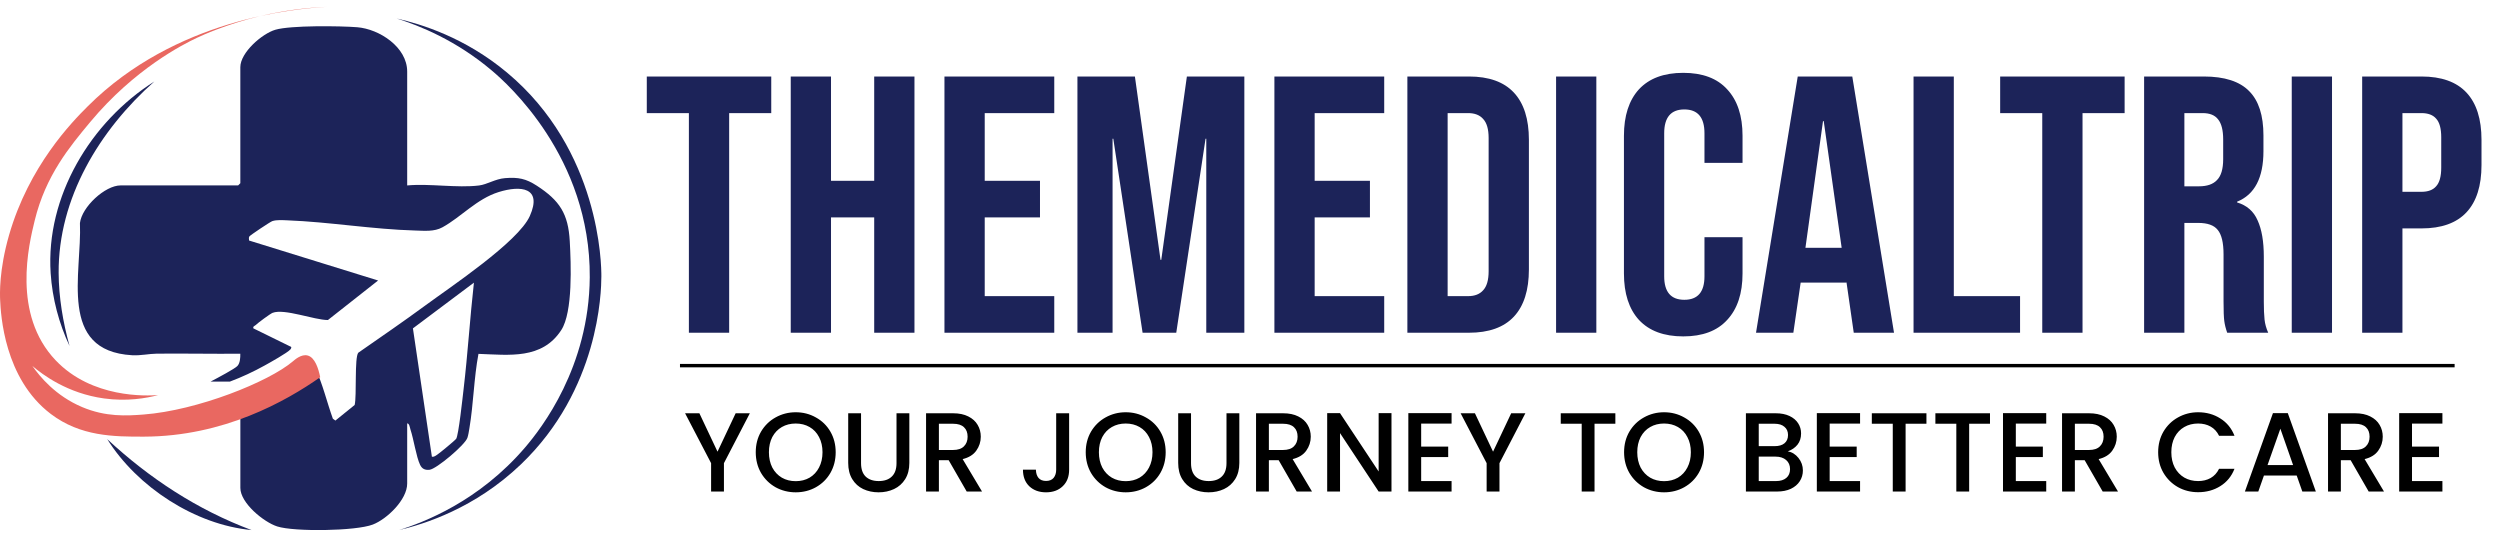
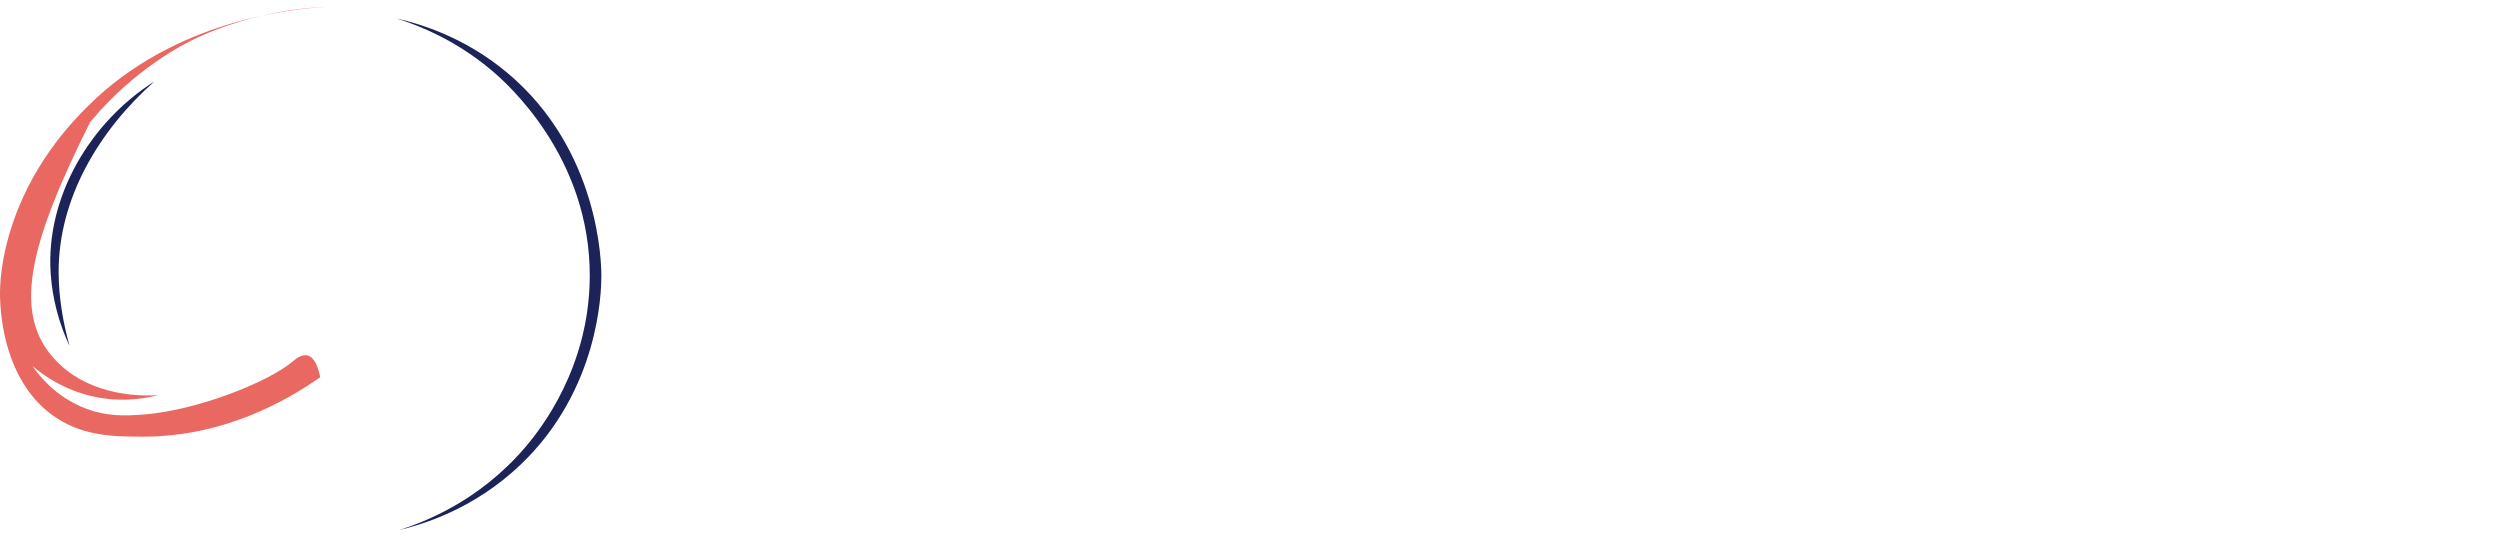
<svg xmlns="http://www.w3.org/2000/svg" width="278" height="60" viewBox="0 0 278 60" fill="none">
-   <path d="M63.358 26.822C63.191 23.775 62.237 22.297 59.691 20.648C58.483 19.865 57.628 19.69 56.161 19.808C55.067 19.895 54.17 20.515 53.27 20.625C50.826 20.925 47.786 20.389 45.279 20.621V7.957C45.279 5.24 42.186 3.226 39.72 3.028C37.789 2.876 32.325 2.812 30.627 3.306C29.141 3.739 26.725 5.84 26.725 7.47V20.374L26.481 20.617H13.414C11.678 20.617 9.098 23.011 8.889 24.805C9.132 30.398 6.396 39.031 14.695 39.502C15.675 39.555 16.564 39.335 17.438 39.327C20.531 39.297 23.628 39.361 26.721 39.335C26.732 39.757 26.702 40.383 26.394 40.703C26.09 41.014 24.331 41.953 23.415 42.435H25.562C26.896 41.934 28.191 41.33 29.411 40.653C29.966 40.349 31.987 39.221 32.291 38.856C32.386 38.738 32.466 38.567 32.272 38.525L28.172 36.512C28.108 36.276 28.328 36.249 28.442 36.139C28.678 35.904 30.049 34.889 30.315 34.786C31.626 34.285 34.932 35.584 36.463 35.588L42.045 31.192L27.697 26.746C27.69 26.602 27.644 26.435 27.724 26.298C27.8 26.165 30.065 24.656 30.281 24.588C30.783 24.425 31.436 24.482 31.964 24.501C36.608 24.679 41.479 25.504 46.156 25.633C47.205 25.663 48.281 25.781 49.2 25.276C51.297 24.121 53 22.126 55.447 21.358C57.898 20.591 60.337 20.83 58.916 24.022C57.635 26.894 50.1 31.902 47.266 33.989C44.827 35.782 42.322 37.496 39.841 39.224C39.404 39.749 39.682 44.035 39.438 45.034L37.295 46.767L37.014 46.558C36.357 44.745 35.882 42.671 35.05 40.934C34.176 39.111 31.923 41.238 30.764 41.843C29.506 42.5 28.149 43.161 26.728 43.773V54.26C26.728 55.936 29.331 58.064 30.832 58.542C32.736 59.15 39.564 59.059 41.449 58.333C43.041 57.722 45.279 55.56 45.279 53.774V47.079C45.526 47.079 45.579 47.561 45.643 47.763C46.008 48.857 46.282 50.787 46.715 51.691C46.931 52.144 47.27 52.292 47.764 52.239C48.524 52.163 51.696 49.488 51.974 48.69C52.08 48.389 52.141 47.949 52.198 47.622C52.658 44.901 52.692 42.071 53.205 39.35C56.617 39.468 60.272 40 62.415 36.702C63.715 34.699 63.495 29.303 63.358 26.822ZM51.552 43.267C51.453 44.103 50.99 48.462 50.72 48.807C50.56 49.005 48.938 50.346 48.657 50.532C48.463 50.662 48.288 50.829 48.026 50.787L45.917 36.515L52.7 31.431C52.259 35.364 52.016 39.335 51.552 43.267Z" fill="#1C2359" />
-   <path d="M36.364 0.762C34.366 0.842 31.793 1.1 28.871 1.803C25.159 2.696 22.515 3.915 21.876 4.216C20.425 4.9 14.983 7.624 10.025 13.578C7.756 16.303 5.081 19.513 3.862 24.51C3.2 27.215 1.312 34.948 6.195 40.074C10.234 44.31 16.287 44.025 17.59 43.934C16.256 44.284 14.129 44.66 11.568 44.307C7.506 43.744 4.758 41.681 3.599 40.693C4.428 41.879 6.179 44.018 9.128 45.264C11.78 46.385 14.102 46.237 15.952 46.096C21.967 45.64 29.882 42.46 32.565 40.184C32.8 39.983 33.515 39.352 34.206 39.53C35.023 39.743 35.411 40.974 35.608 41.947C31.782 44.63 24.874 48.528 16.028 48.555C12.616 48.566 8.946 48.524 5.659 46.039C0.442 42.091 0.092 34.937 0.016 33.371C-0.014 32.725 -0.113 30.039 1.008 26.14C3.219 18.457 7.996 13.574 9.763 11.815C19.513 2.084 32.846 0.959 36.361 0.762H36.364Z" fill="#E96861" />
+   <path d="M36.364 0.762C34.366 0.842 31.793 1.1 28.871 1.803C25.159 2.696 22.515 3.915 21.876 4.216C20.425 4.9 14.983 7.624 10.025 13.578C3.2 27.215 1.312 34.948 6.195 40.074C10.234 44.31 16.287 44.025 17.59 43.934C16.256 44.284 14.129 44.66 11.568 44.307C7.506 43.744 4.758 41.681 3.599 40.693C4.428 41.879 6.179 44.018 9.128 45.264C11.78 46.385 14.102 46.237 15.952 46.096C21.967 45.64 29.882 42.46 32.565 40.184C32.8 39.983 33.515 39.352 34.206 39.53C35.023 39.743 35.411 40.974 35.608 41.947C31.782 44.63 24.874 48.528 16.028 48.555C12.616 48.566 8.946 48.524 5.659 46.039C0.442 42.091 0.092 34.937 0.016 33.371C-0.014 32.725 -0.113 30.039 1.008 26.14C3.219 18.457 7.996 13.574 9.763 11.815C19.513 2.084 32.846 0.959 36.361 0.762H36.364Z" fill="#E96861" />
  <path d="M44.112 2.057C46.662 2.858 50.724 4.485 54.713 7.863C56.317 9.219 65.683 17.445 65.581 30.843C65.504 40.833 60.208 47.627 58.41 49.732C53.243 55.781 47.061 58.106 44.378 58.942C47.137 58.289 52.794 56.548 57.92 51.643C66.622 43.314 66.865 32.492 66.872 30.733C66.88 29.476 66.743 16.72 56.378 8.068C51.704 4.165 46.833 2.676 44.112 2.057Z" fill="#1C2359" />
  <path d="M17.164 9.059C11.073 14.462 6.468 22.031 6.521 30.349C6.537 33.069 6.993 35.794 7.734 38.476C6.552 35.961 5.818 33.198 5.632 30.375C5.078 21.849 10.082 13.542 17.164 9.059Z" fill="#1C2359" />
-   <path d="M11.921 48.828C16.614 53.194 21.96 56.697 27.971 58.943C21.69 58.354 15.253 54.151 11.921 48.828Z" fill="#1C2359" />
-   <path d="M76.604 12.577H71.923V8.507H85.763V12.577H81.082V37H76.604V12.577ZM87.93 8.507H92.408V20.108H97.211V8.507H101.688V37H97.211V24.178H92.408V37H87.93V8.507ZM105.023 8.507H117.234V12.577H109.501V20.108H115.647V24.178H109.501V32.93H117.234V37H105.023V8.507ZM119.81 8.507H126.201L129.05 28.9H129.132L131.981 8.507H138.371V37H134.138V15.427H134.057L130.8 37H127.056L123.799 15.427H123.718V37H119.81V8.507ZM141.713 8.507H153.924V12.577H146.19V20.108H152.337V24.178H146.19V32.93H153.924V37H141.713V8.507ZM156.5 8.507H163.338C165.563 8.507 167.232 9.104 168.345 10.298C169.457 11.492 170.014 13.242 170.014 15.549V29.958C170.014 32.265 169.457 34.015 168.345 35.209C167.232 36.403 165.563 37 163.338 37H156.5V8.507ZM163.257 32.93C163.989 32.93 164.546 32.712 164.926 32.278C165.333 31.844 165.536 31.139 165.536 30.162V15.345C165.536 14.368 165.333 13.663 164.926 13.229C164.546 12.794 163.989 12.577 163.257 12.577H160.977V32.93H163.257ZM173.036 8.507H177.513V37H173.036V8.507ZM187.176 37.407C185.032 37.407 183.39 36.797 182.251 35.575C181.138 34.354 180.582 32.631 180.582 30.406V15.101C180.582 12.876 181.138 11.153 182.251 9.932C183.39 8.71 185.032 8.1 187.176 8.1C189.32 8.1 190.948 8.71 192.061 9.932C193.2 11.153 193.77 12.876 193.77 15.101V18.113H189.537V14.816C189.537 13.052 188.791 12.17 187.298 12.17C185.806 12.17 185.059 13.052 185.059 14.816V30.732C185.059 32.468 185.806 33.337 187.298 33.337C188.791 33.337 189.537 32.468 189.537 30.732V26.376H193.77V30.406C193.77 32.631 193.2 34.354 192.061 35.575C190.948 36.797 189.32 37.407 187.176 37.407ZM199.909 8.507H205.974L210.614 37H206.137L205.323 31.342V31.424H200.234L199.42 37H195.269L199.909 8.507ZM204.793 27.557L202.799 13.473H202.717L200.764 27.557H204.793ZM212.786 8.507H217.264V32.93H224.631V37H212.786V8.507ZM227.099 12.577H222.418V8.507H236.258V12.577H231.577V37H227.099V12.577ZM238.425 8.507H245.06C247.367 8.507 249.049 9.05 250.108 10.135C251.166 11.193 251.695 12.835 251.695 15.06V16.811C251.695 19.768 250.718 21.641 248.764 22.428V22.509C249.85 22.835 250.61 23.5 251.044 24.504C251.505 25.508 251.736 26.851 251.736 28.534V33.54C251.736 34.354 251.763 35.019 251.817 35.535C251.871 36.023 252.007 36.511 252.224 37H247.665C247.502 36.539 247.394 36.105 247.34 35.697C247.285 35.29 247.258 34.558 247.258 33.499V28.289C247.258 26.987 247.041 26.078 246.607 25.562C246.2 25.047 245.481 24.789 244.45 24.789H242.903V37H238.425V8.507ZM244.531 20.718C245.427 20.718 246.091 20.488 246.526 20.026C246.987 19.565 247.217 18.792 247.217 17.706V15.508C247.217 14.477 247.028 13.731 246.648 13.269C246.295 12.808 245.725 12.577 244.938 12.577H242.903V20.718H244.531ZM254.842 8.507H259.32V37H254.842V8.507ZM262.673 8.507H269.267C271.492 8.507 273.161 9.104 274.274 10.298C275.386 11.492 275.943 13.242 275.943 15.549V18.357C275.943 20.664 275.386 22.414 274.274 23.608C273.161 24.802 271.492 25.399 269.267 25.399H267.151V37H262.673V8.507ZM269.267 21.329C270 21.329 270.543 21.125 270.895 20.718C271.275 20.311 271.465 19.619 271.465 18.642V15.264C271.465 14.287 271.275 13.595 270.895 13.188C270.543 12.781 270 12.577 269.267 12.577H267.151V21.329H269.267Z" fill="#1C2359" />
-   <path d="M83.382 45.956L80.502 51.503V54.658H79.074V51.503L76.182 45.956H77.772L79.788 50.226L81.804 45.956H83.382ZM88.484 54.746C87.674 54.746 86.927 54.558 86.242 54.182C85.566 53.798 85.028 53.268 84.627 52.592C84.235 51.908 84.039 51.14 84.039 50.288C84.039 49.437 84.235 48.673 84.627 47.997C85.028 47.321 85.566 46.795 86.242 46.419C86.927 46.035 87.674 45.843 88.484 45.843C89.302 45.843 90.049 46.035 90.725 46.419C91.409 46.795 91.948 47.321 92.34 47.997C92.732 48.673 92.928 49.437 92.928 50.288C92.928 51.14 92.732 51.908 92.34 52.592C91.948 53.268 91.409 53.798 90.725 54.182C90.049 54.558 89.302 54.746 88.484 54.746ZM88.484 53.506C89.059 53.506 89.573 53.377 90.023 53.118C90.474 52.851 90.825 52.475 91.075 51.991C91.334 51.499 91.463 50.931 91.463 50.288C91.463 49.646 91.334 49.082 91.075 48.598C90.825 48.114 90.474 47.742 90.023 47.484C89.573 47.225 89.059 47.096 88.484 47.096C87.907 47.096 87.394 47.225 86.943 47.484C86.493 47.742 86.138 48.114 85.879 48.598C85.629 49.082 85.504 49.646 85.504 50.288C85.504 50.931 85.629 51.499 85.879 51.991C86.138 52.475 86.493 52.851 86.943 53.118C87.394 53.377 87.907 53.506 88.484 53.506ZM95.748 45.956V51.503C95.748 52.162 95.919 52.659 96.261 52.993C96.612 53.327 97.096 53.494 97.714 53.494C98.34 53.494 98.824 53.327 99.166 52.993C99.517 52.659 99.692 52.162 99.692 51.503V45.956H101.119V51.478C101.119 52.187 100.965 52.788 100.656 53.281C100.347 53.773 99.934 54.141 99.416 54.383C98.899 54.625 98.327 54.746 97.701 54.746C97.075 54.746 96.503 54.625 95.986 54.383C95.477 54.141 95.072 53.773 94.771 53.281C94.471 52.788 94.32 52.187 94.32 51.478V45.956H95.748ZM107.498 54.658L105.494 51.177H104.405V54.658H102.978V45.956H105.983C106.65 45.956 107.214 46.073 107.673 46.307C108.14 46.541 108.487 46.853 108.712 47.246C108.946 47.638 109.063 48.076 109.063 48.561C109.063 49.128 108.896 49.646 108.562 50.113C108.236 50.572 107.731 50.885 107.047 51.052L109.201 54.658H107.498ZM104.405 50.038H105.983C106.517 50.038 106.918 49.904 107.185 49.637C107.46 49.37 107.598 49.011 107.598 48.561C107.598 48.11 107.464 47.759 107.197 47.509C106.93 47.25 106.525 47.121 105.983 47.121H104.405V50.038ZM118.887 45.956V52.229C118.887 53.005 118.649 53.619 118.173 54.07C117.706 54.52 117.088 54.746 116.32 54.746C115.552 54.746 114.93 54.52 114.454 54.07C113.987 53.619 113.753 53.005 113.753 52.229H115.193C115.201 52.613 115.297 52.918 115.481 53.143C115.673 53.369 115.953 53.481 116.32 53.481C116.687 53.481 116.967 53.369 117.159 53.143C117.351 52.91 117.447 52.605 117.447 52.229V45.956H118.887ZM125.178 54.746C124.368 54.746 123.621 54.558 122.937 54.182C122.26 53.798 121.722 53.268 121.321 52.592C120.929 51.908 120.733 51.14 120.733 50.288C120.733 49.437 120.929 48.673 121.321 47.997C121.722 47.321 122.26 46.795 122.937 46.419C123.621 46.035 124.368 45.843 125.178 45.843C125.996 45.843 126.743 46.035 127.419 46.419C128.104 46.795 128.642 47.321 129.034 47.997C129.427 48.673 129.623 49.437 129.623 50.288C129.623 51.14 129.427 51.908 129.034 52.592C128.642 53.268 128.104 53.798 127.419 54.182C126.743 54.558 125.996 54.746 125.178 54.746ZM125.178 53.506C125.754 53.506 126.267 53.377 126.718 53.118C127.169 52.851 127.519 52.475 127.77 51.991C128.028 51.499 128.158 50.931 128.158 50.288C128.158 49.646 128.028 49.082 127.77 48.598C127.519 48.114 127.169 47.742 126.718 47.484C126.267 47.225 125.754 47.096 125.178 47.096C124.602 47.096 124.089 47.225 123.638 47.484C123.187 47.742 122.832 48.114 122.574 48.598C122.323 49.082 122.198 49.646 122.198 50.288C122.198 50.931 122.323 51.499 122.574 51.991C122.832 52.475 123.187 52.851 123.638 53.118C124.089 53.377 124.602 53.506 125.178 53.506ZM132.442 45.956V51.503C132.442 52.162 132.613 52.659 132.956 52.993C133.306 53.327 133.79 53.494 134.408 53.494C135.034 53.494 135.518 53.327 135.86 52.993C136.211 52.659 136.386 52.162 136.386 51.503V45.956H137.814V51.478C137.814 52.187 137.659 52.788 137.35 53.281C137.042 53.773 136.628 54.141 136.111 54.383C135.593 54.625 135.021 54.746 134.395 54.746C133.769 54.746 133.198 54.625 132.68 54.383C132.171 54.141 131.766 53.773 131.466 53.281C131.165 52.788 131.015 52.187 131.015 51.478V45.956H132.442ZM144.192 54.658L142.189 51.177H141.099V54.658H139.672V45.956H142.677C143.345 45.956 143.908 46.073 144.367 46.307C144.835 46.541 145.181 46.853 145.407 47.246C145.64 47.638 145.757 48.076 145.757 48.561C145.757 49.128 145.59 49.646 145.256 50.113C144.931 50.572 144.426 50.885 143.741 51.052L145.895 54.658H144.192ZM141.099 50.038H142.677C143.211 50.038 143.612 49.904 143.879 49.637C144.155 49.37 144.292 49.011 144.292 48.561C144.292 48.11 144.159 47.759 143.892 47.509C143.625 47.25 143.22 47.121 142.677 47.121H141.099V50.038ZM154.733 54.658H153.305L149.011 48.16V54.658H147.583V45.944H149.011L153.305 52.429V45.944H154.733V54.658ZM158.034 47.108V49.662H161.039V50.827H158.034V53.494H161.415V54.658H156.607V45.944H161.415V47.108H158.034ZM169.621 45.956L166.742 51.503V54.658H165.314V51.503L162.422 45.956H164.012L166.028 50.226L168.044 45.956H169.621ZM179.628 45.956V47.121H177.312V54.658H175.885V47.121H173.556V45.956H179.628ZM185.043 54.746C184.233 54.746 183.486 54.558 182.802 54.182C182.126 53.798 181.587 53.268 181.187 52.592C180.794 51.908 180.598 51.14 180.598 50.288C180.598 49.437 180.794 48.673 181.187 47.997C181.587 47.321 182.126 46.795 182.802 46.419C183.486 46.035 184.233 45.843 185.043 45.843C185.861 45.843 186.608 46.035 187.284 46.419C187.969 46.795 188.507 47.321 188.9 47.997C189.292 48.673 189.488 49.437 189.488 50.288C189.488 51.14 189.292 51.908 188.9 52.592C188.507 53.268 187.969 53.798 187.284 54.182C186.608 54.558 185.861 54.746 185.043 54.746ZM185.043 53.506C185.619 53.506 186.132 53.377 186.583 53.118C187.034 52.851 187.385 52.475 187.635 51.991C187.894 51.499 188.023 50.931 188.023 50.288C188.023 49.646 187.894 49.082 187.635 48.598C187.385 48.114 187.034 47.742 186.583 47.484C186.132 47.225 185.619 47.096 185.043 47.096C184.467 47.096 183.954 47.225 183.503 47.484C183.052 47.742 182.698 48.114 182.439 48.598C182.188 49.082 182.063 49.646 182.063 50.288C182.063 50.931 182.188 51.499 182.439 51.991C182.698 52.475 183.052 52.851 183.503 53.118C183.954 53.377 184.467 53.506 185.043 53.506ZM198.803 50.188C199.27 50.272 199.667 50.518 199.992 50.927C200.318 51.336 200.481 51.799 200.481 52.317C200.481 52.759 200.364 53.16 200.13 53.519C199.905 53.869 199.575 54.149 199.141 54.358C198.707 54.558 198.202 54.658 197.626 54.658H194.145V45.956H197.463C198.056 45.956 198.565 46.056 198.991 46.257C199.416 46.457 199.738 46.728 199.955 47.071C200.172 47.404 200.28 47.78 200.28 48.197C200.28 48.698 200.147 49.116 199.88 49.45C199.613 49.783 199.254 50.03 198.803 50.188ZM195.572 49.612H197.338C197.805 49.612 198.168 49.508 198.427 49.299C198.694 49.082 198.828 48.773 198.828 48.373C198.828 47.98 198.694 47.676 198.427 47.459C198.168 47.233 197.805 47.121 197.338 47.121H195.572V49.612ZM197.501 53.494C197.985 53.494 198.365 53.377 198.64 53.143C198.916 52.91 199.053 52.584 199.053 52.167C199.053 51.741 198.907 51.403 198.615 51.152C198.323 50.902 197.935 50.777 197.451 50.777H195.572V53.494H197.501ZM203.459 47.108V49.662H206.464V50.827H203.459V53.494H206.84V54.658H202.032V45.944H206.84V47.108H203.459ZM214.22 45.956V47.121H211.903V54.658H210.476V47.121H208.147V45.956H214.22ZM221.287 45.956V47.121H218.971V54.658H217.543V47.121H215.215V45.956H221.287ZM224.16 47.108V49.662H227.165V50.827H224.16V53.494H227.541V54.658H222.733V45.944H227.541V47.108H224.16ZM233.819 54.658L231.816 51.177H230.726V54.658H229.299V45.956H232.304C232.972 45.956 233.535 46.073 233.994 46.307C234.462 46.541 234.808 46.853 235.033 47.246C235.267 47.638 235.384 48.076 235.384 48.561C235.384 49.128 235.217 49.646 234.883 50.113C234.558 50.572 234.053 50.885 233.368 51.052L235.522 54.658H233.819ZM230.726 50.038H232.304C232.838 50.038 233.239 49.904 233.506 49.637C233.781 49.37 233.919 49.011 233.919 48.561C233.919 48.11 233.785 47.759 233.518 47.509C233.251 47.25 232.846 47.121 232.304 47.121H230.726V50.038ZM239.987 50.288C239.987 49.437 240.183 48.673 240.575 47.997C240.976 47.321 241.514 46.795 242.19 46.419C242.875 46.035 243.622 45.843 244.432 45.843C245.358 45.843 246.18 46.073 246.898 46.532C247.624 46.983 248.15 47.626 248.476 48.46H246.76C246.535 48.001 246.222 47.659 245.821 47.434C245.421 47.208 244.957 47.096 244.432 47.096C243.856 47.096 243.342 47.225 242.892 47.484C242.441 47.742 242.086 48.114 241.827 48.598C241.577 49.082 241.452 49.646 241.452 50.288C241.452 50.931 241.577 51.495 241.827 51.979C242.086 52.463 242.441 52.839 242.892 53.106C243.342 53.364 243.856 53.494 244.432 53.494C244.957 53.494 245.421 53.381 245.821 53.156C246.222 52.93 246.535 52.588 246.76 52.129H248.476C248.15 52.964 247.624 53.606 246.898 54.057C246.18 54.508 245.358 54.733 244.432 54.733C243.614 54.733 242.866 54.545 242.19 54.17C241.514 53.786 240.976 53.256 240.575 52.58C240.183 51.904 239.987 51.14 239.987 50.288ZM255.393 52.88H251.749L251.123 54.658H249.633L252.751 45.944H254.404L257.521 54.658H256.019L255.393 52.88ZM254.992 51.716L253.577 47.672L252.15 51.716H254.992ZM263.397 54.658L261.394 51.177H260.304V54.658H258.877V45.956H261.882C262.55 45.956 263.113 46.073 263.572 46.307C264.04 46.541 264.386 46.853 264.611 47.246C264.845 47.638 264.962 48.076 264.962 48.561C264.962 49.128 264.795 49.646 264.461 50.113C264.136 50.572 263.631 50.885 262.946 51.052L265.1 54.658H263.397ZM260.304 50.038H261.882C262.416 50.038 262.817 49.904 263.084 49.637C263.359 49.37 263.497 49.011 263.497 48.561C263.497 48.11 263.364 47.759 263.096 47.509C262.829 47.25 262.424 47.121 261.882 47.121H260.304V50.038ZM268.215 47.108V49.662H271.22V50.827H268.215V53.494H271.596V54.658H266.788V45.944H271.596V47.108H268.215Z" fill="black" />
-   <path d="M75.614 40.658H272.953" stroke="black" stroke-width="0.38" stroke-miterlimit="10" />
</svg>